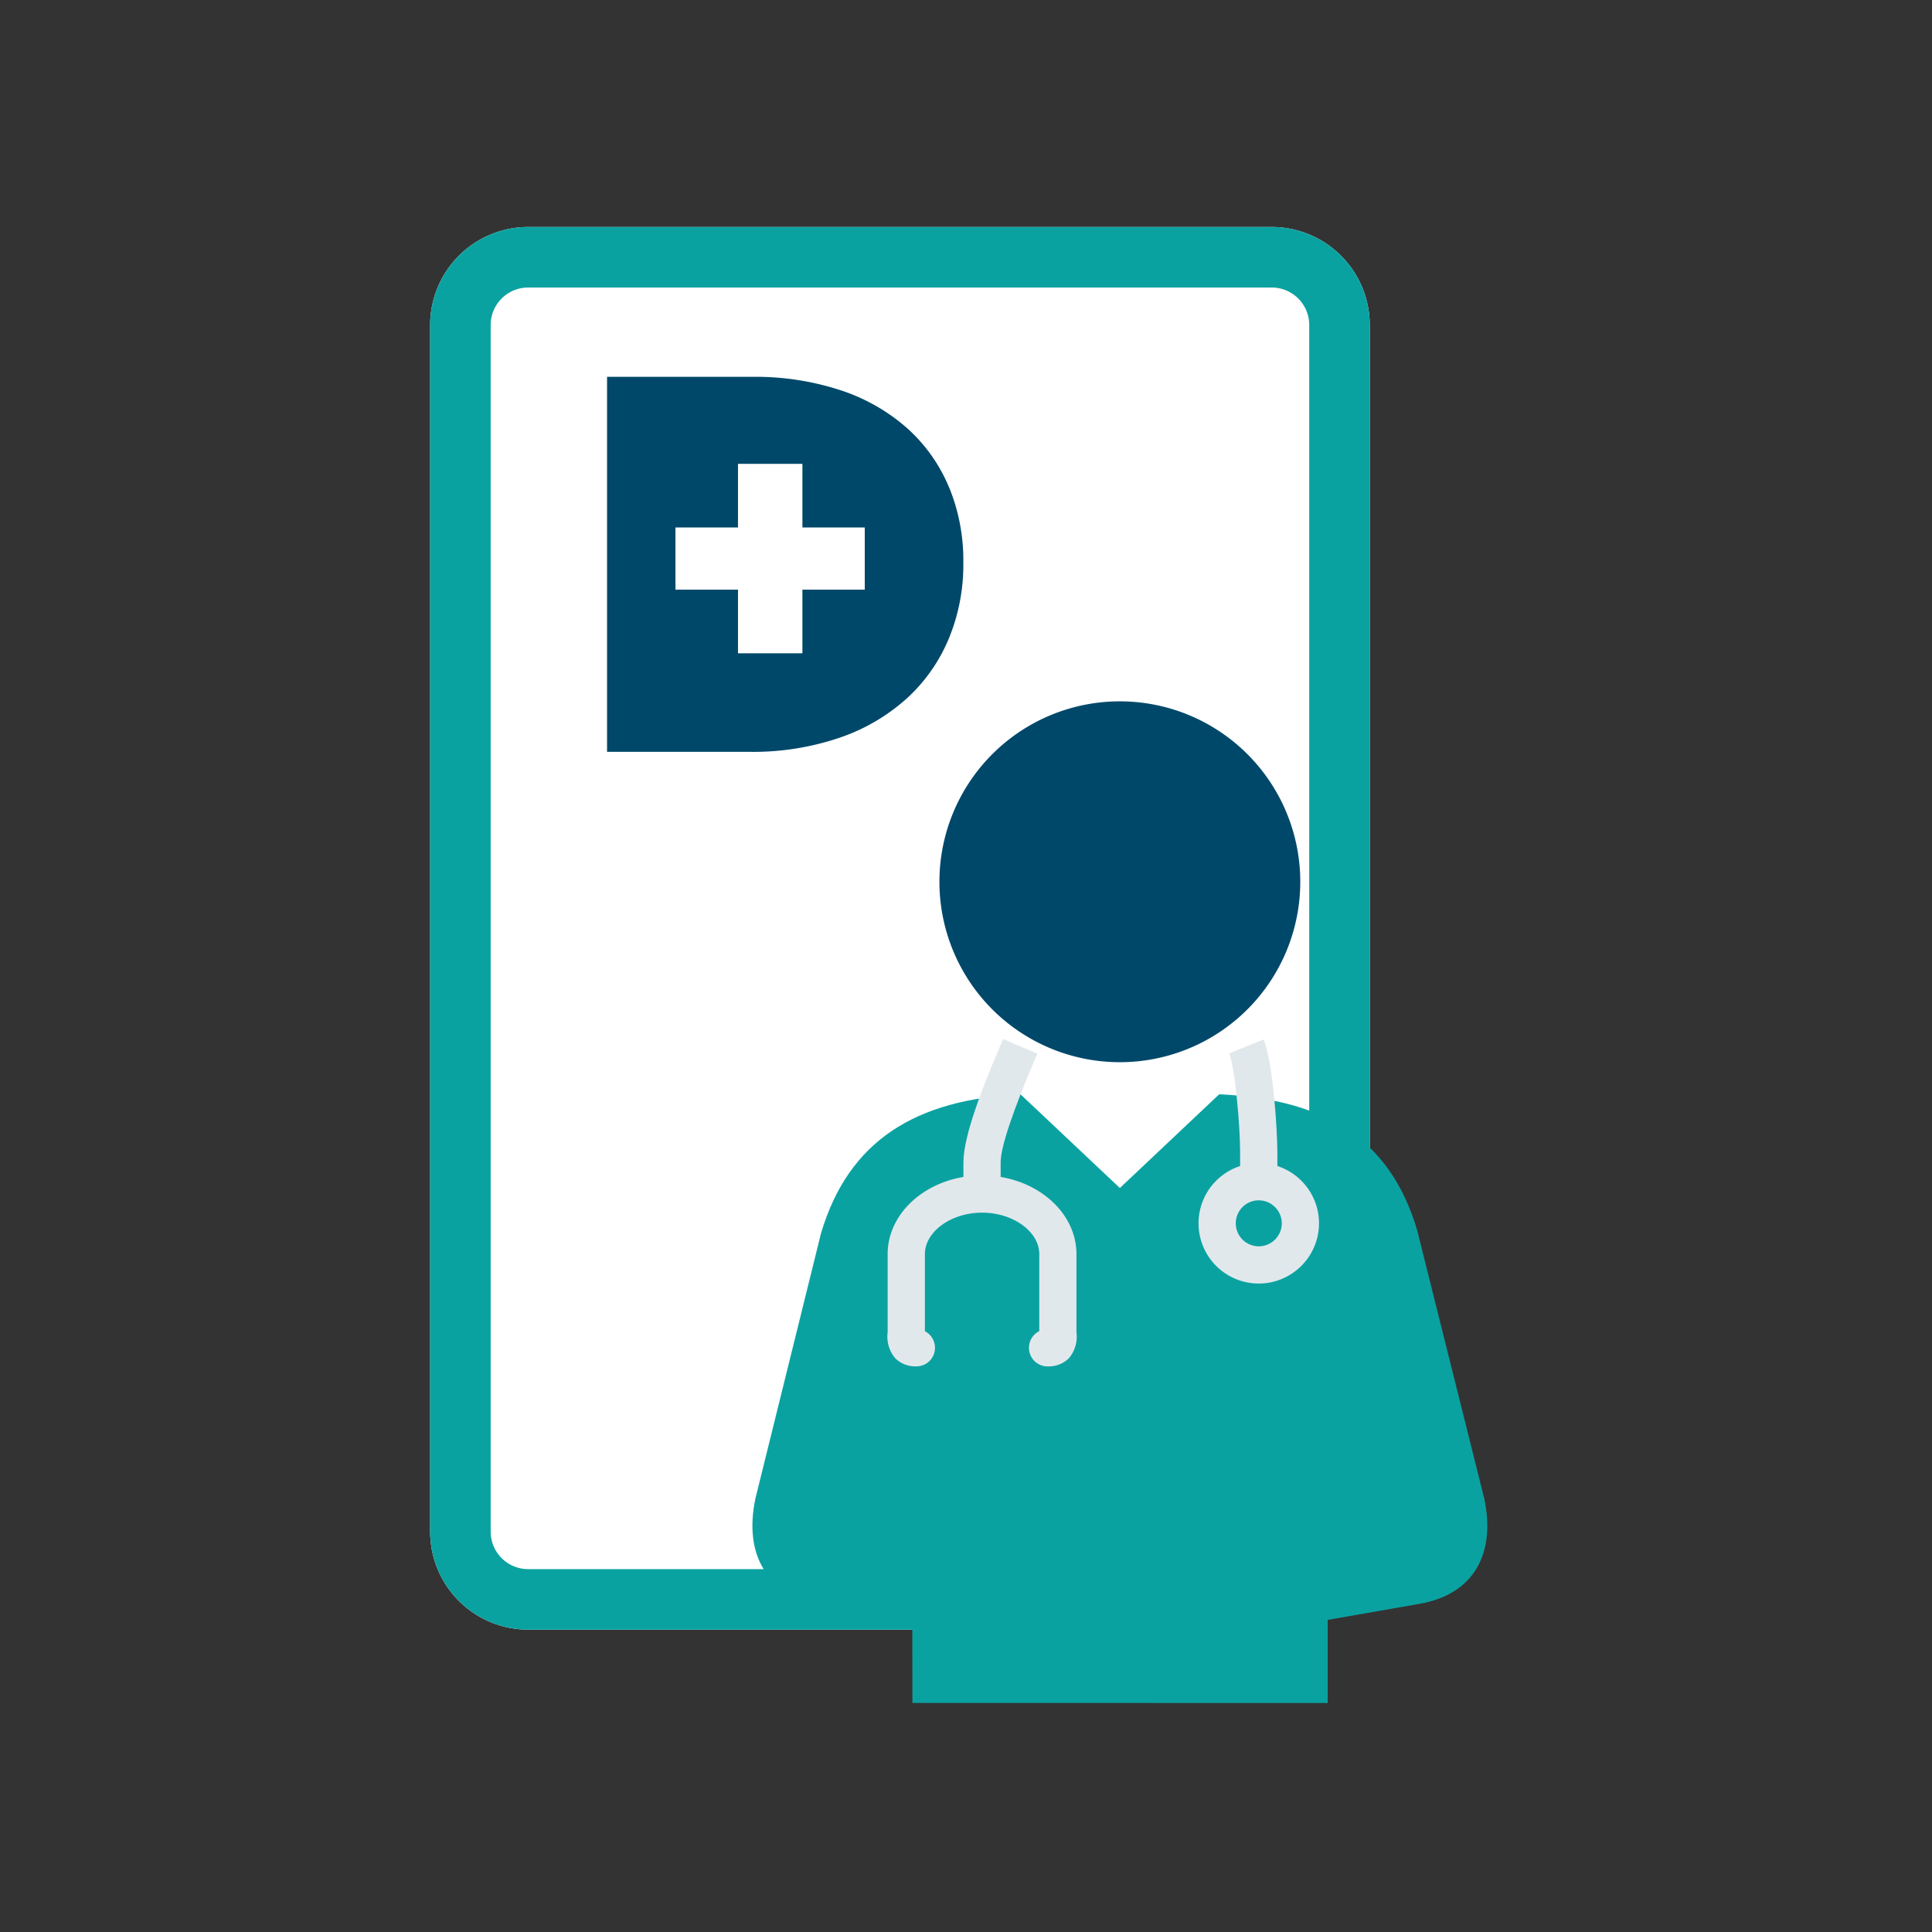
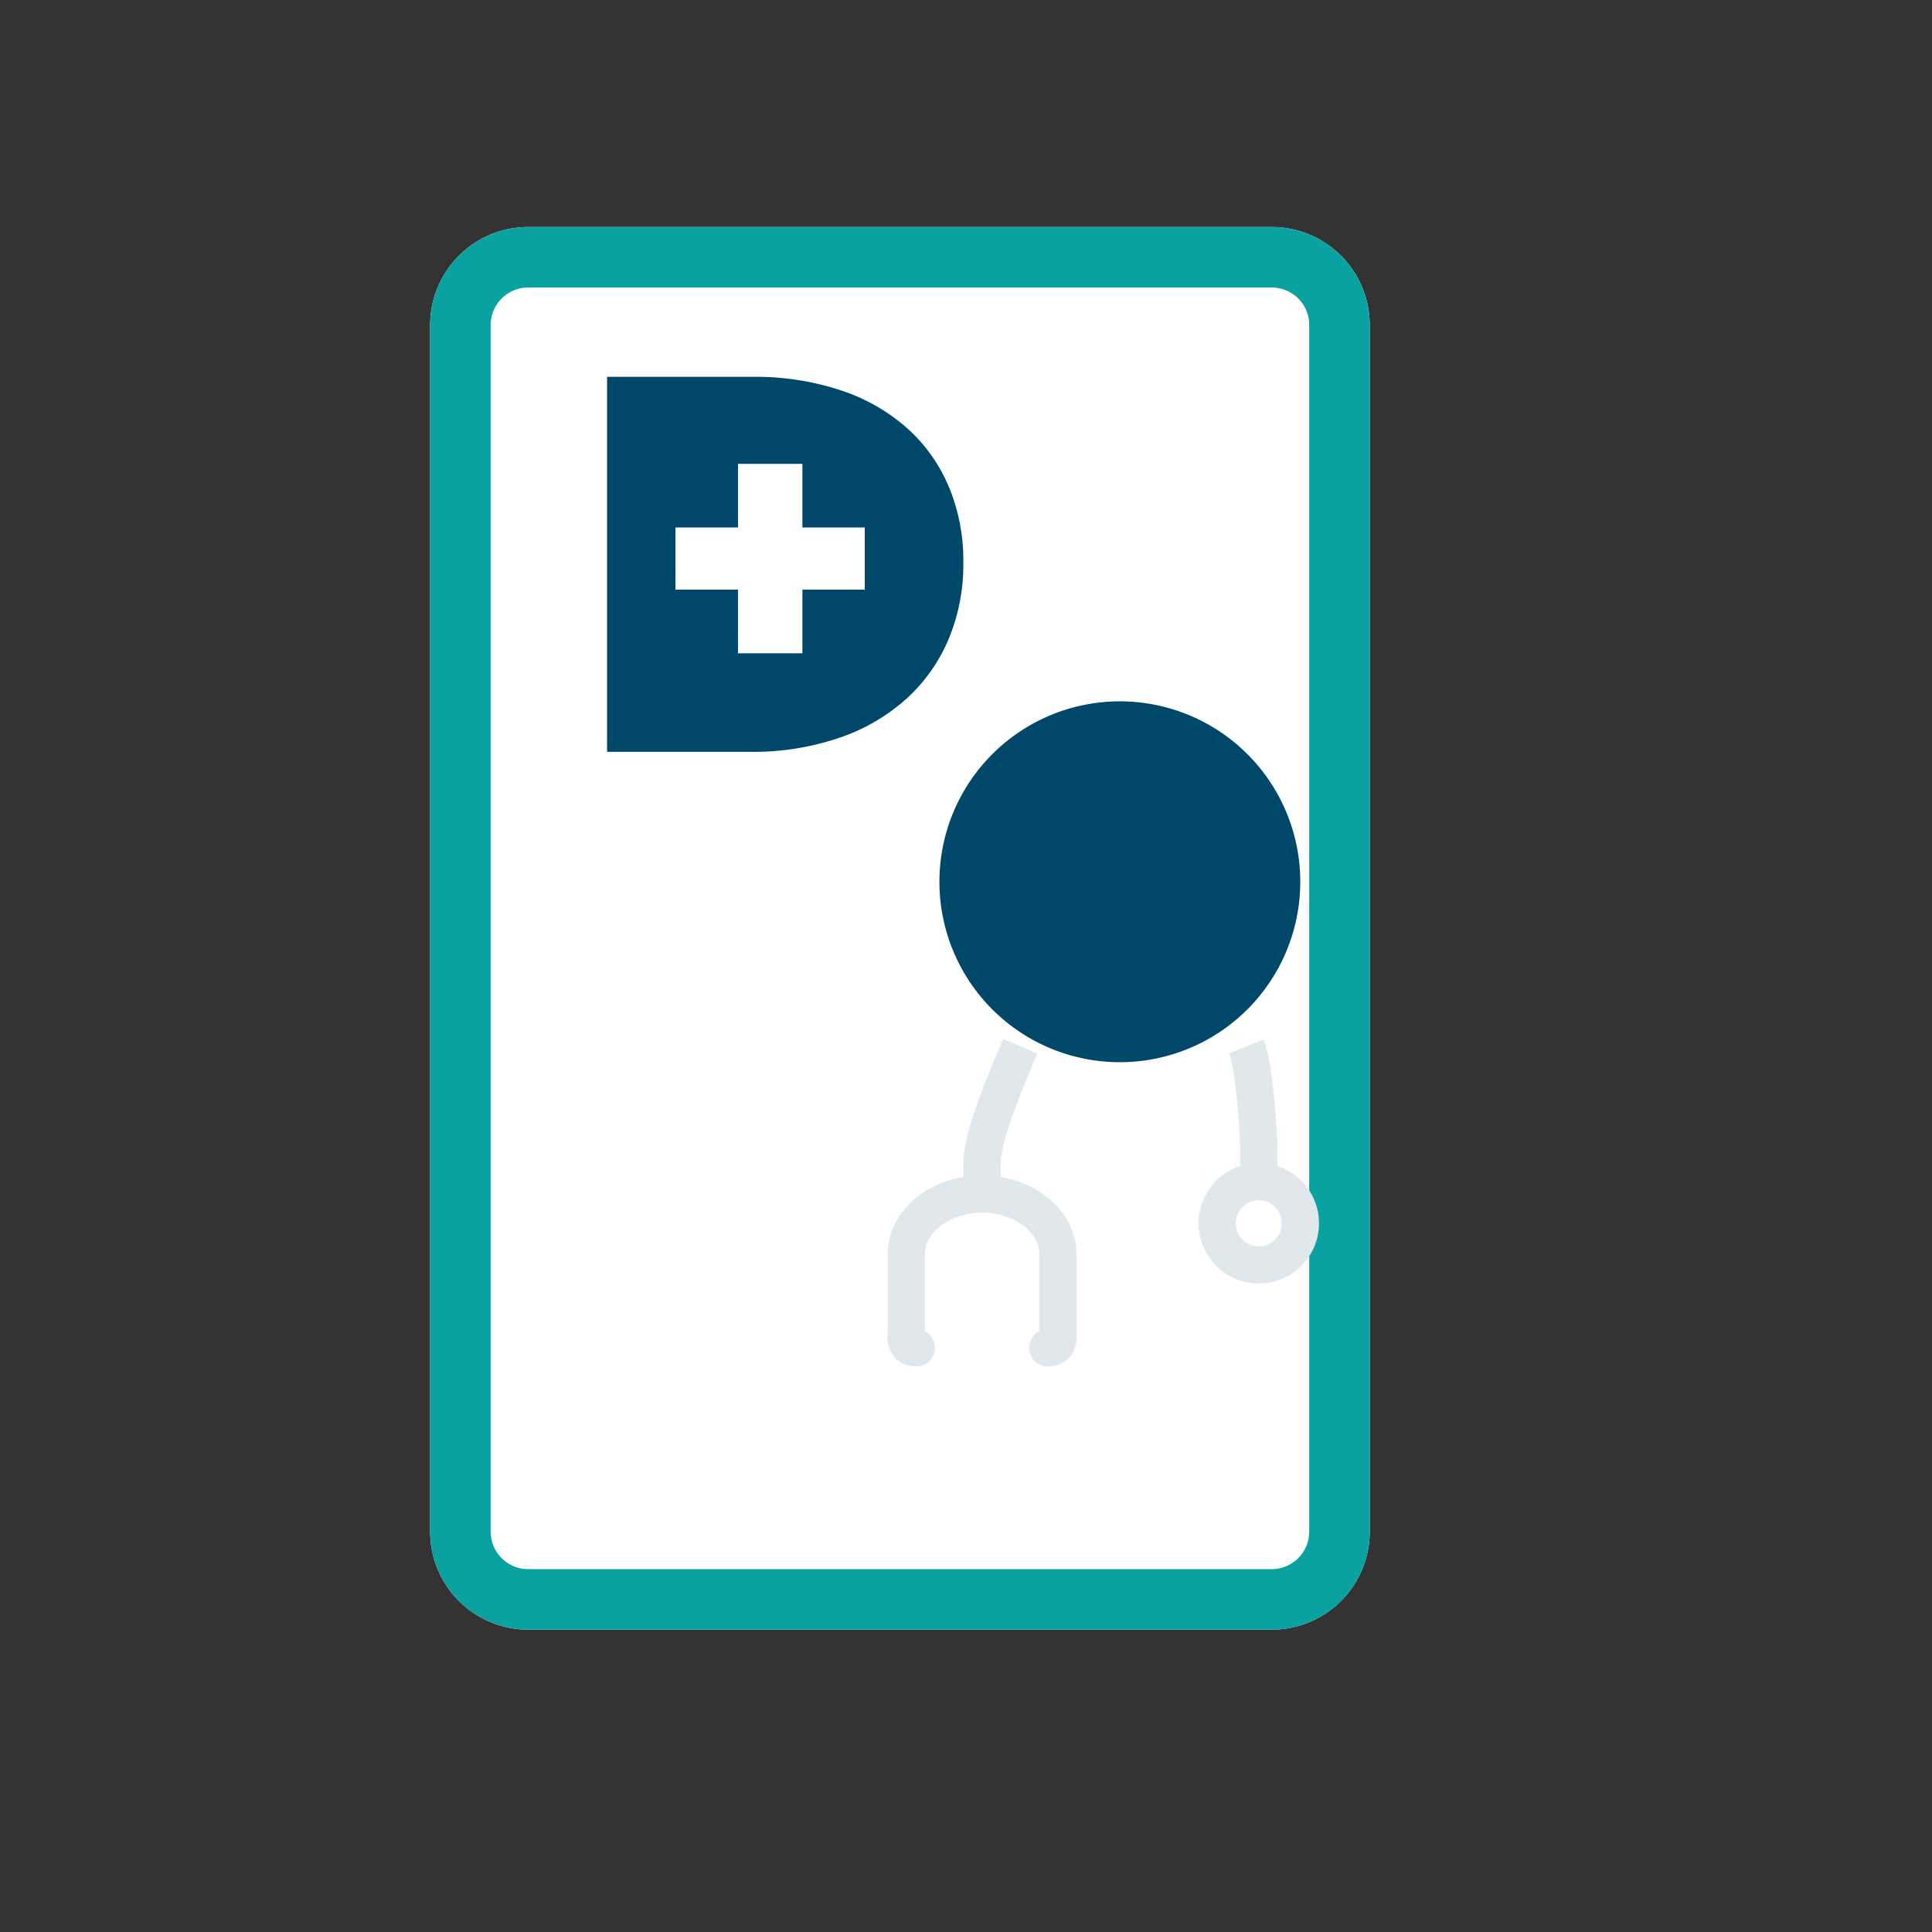
<svg xmlns="http://www.w3.org/2000/svg" width="161.69" height="161.69" viewBox="0 0 161.69 161.69">
  <rect x="0" y="0" width="161.69" height="161.69" fill="#333333" stroke="none" />
  <g id="Raggruppa_279" data-name="Raggruppa 279" transform="translate(-1128 -851)">
-     <rect id="Rettangolo_74" data-name="Rettangolo 74" width="161.69" height="161.69" transform="translate(1128 851)" fill="none" />
    <g id="Raggruppa_272" data-name="Raggruppa 272" transform="translate(10.046 -5.943)">
      <path id="Tracciato_372" data-name="Tracciato 372" d="M608.389,190.328H546.153a8.208,8.208,0,0,1-8.2-8.2V81.141a8.207,8.207,0,0,1,8.2-8.2h62.236a8.207,8.207,0,0,1,8.2,8.2V182.13a8.208,8.208,0,0,1-8.2,8.2M546.153,78.006Z" transform="translate(616 803)" fill="#fff" />
      <path id="Tracciato_154" data-name="Tracciato 154" d="M581.385,94.74a13.715,13.715,0,0,0-3.453-4.91,15.853,15.853,0,0,0-5.559-3.205,22.852,22.852,0,0,0-7.509-1.144H552.759v31.384h11.925a22.433,22.433,0,0,0,7.555-1.189,16.166,16.166,0,0,0,5.626-3.3,14.127,14.127,0,0,0,3.5-5,16.145,16.145,0,0,0,1.211-6.3v-.089a16.1,16.1,0,0,0-1.188-6.254m-7.064,8.551h-5.226v5.319h-5.381v-5.319h-5.226V98.1h5.226V92.777h5.381V98.1h5.226Z" transform="translate(616 803)" fill="#00486a" />
      <path id="Tracciato_155" data-name="Tracciato 155" d="M608.389,190.328H546.153a8.208,8.208,0,0,1-8.2-8.2V81.141a8.207,8.207,0,0,1,8.2-8.2h62.236a8.207,8.207,0,0,1,8.2,8.2V182.13a8.208,8.208,0,0,1-8.2,8.2M546.153,78.006a3.137,3.137,0,0,0-3.134,3.135V182.13a3.137,3.137,0,0,0,3.134,3.134h62.236a3.137,3.137,0,0,0,3.134-3.134V81.141a3.137,3.137,0,0,0-3.134-3.135Z" transform="translate(616 803)" fill="#0aa2a1" />
-       <path id="Tracciato_156" data-name="Tracciato 156" d="M578.314,196.463l-.009-6.949-7.707-1.35c-4.539-.792-6.382-4.183-5.431-8.778l5.5-22.237c2.325-7.811,7.981-11.187,16.692-11.624l8.317,7.843,8.314-7.845c8.671.419,14.246,3.568,16.565,11.367l5.625,22.5c.959,4.6-.888,7.986-5.423,8.778l-7.689,1.345v6.954Z" transform="translate(616 803)" fill="#0aa2a1" />
      <path id="Tracciato_157" data-name="Tracciato 157" d="M608.857,152.84h-3.116V150.4c0-2.271-.43-7.093-.92-8.3l2.889-1.168c.794,1.966,1.147,7.646,1.147,9.473Z" transform="translate(616 803)" fill="#e1e8ec" />
      <path id="Tracciato_158" data-name="Tracciato 158" d="M585.7,153.875h-3.116v-2.652c0-2.262,1.638-6.4,3.241-10.141l.078-.183,2.866,1.224-.079.185c-1.985,4.636-2.99,7.636-2.99,8.915Z" transform="translate(616 803)" fill="#e1e8ec" />
      <path id="Tracciato_159" data-name="Tracciato 159" d="M589.626,168.3a1.558,1.558,0,0,1-.694-2.953l0-.2V158.9c0-1.881-2.192-3.47-4.786-3.47s-4.787,1.589-4.787,3.47l0,6.455a1.561,1.561,0,0,1,.844,1.379,1.545,1.545,0,0,1-1.544,1.558,2.377,2.377,0,0,1-1.776-.67,2.8,2.8,0,0,1-.641-2.189l0-.291V158.9c0-3.631,3.545-6.585,7.9-6.585s7.9,2.954,7.9,6.585l0,6.533a2.8,2.8,0,0,1-.641,2.191,2.389,2.389,0,0,1-1.782.672" transform="translate(616 803)" fill="#e1e8ec" />
      <path id="Tracciato_160" data-name="Tracciato 160" d="M607.3,161.364a5.041,5.041,0,1,1,5.042-5.041,5.047,5.047,0,0,1-5.042,5.041m0-6.966a1.925,1.925,0,1,0,1.927,1.925A1.927,1.927,0,0,0,607.3,154.4" transform="translate(616 803)" fill="#e1e8ec" />
      <path id="Tracciato_161" data-name="Tracciato 161" d="M580.575,127.739a15.1,15.1,0,1,0,15.1-15.1,15.1,15.1,0,0,0-15.1,15.1" transform="translate(616 803)" fill="#00486a" />
      <path id="Tracciato_162" data-name="Tracciato 162" d="M574.321,103.291H569.1v5.319h-5.381v-5.319h-5.226V98.1h5.226V92.777H569.1V98.1h5.226Z" transform="translate(616 803)" fill="#fff" />
    </g>
  </g>
</svg>